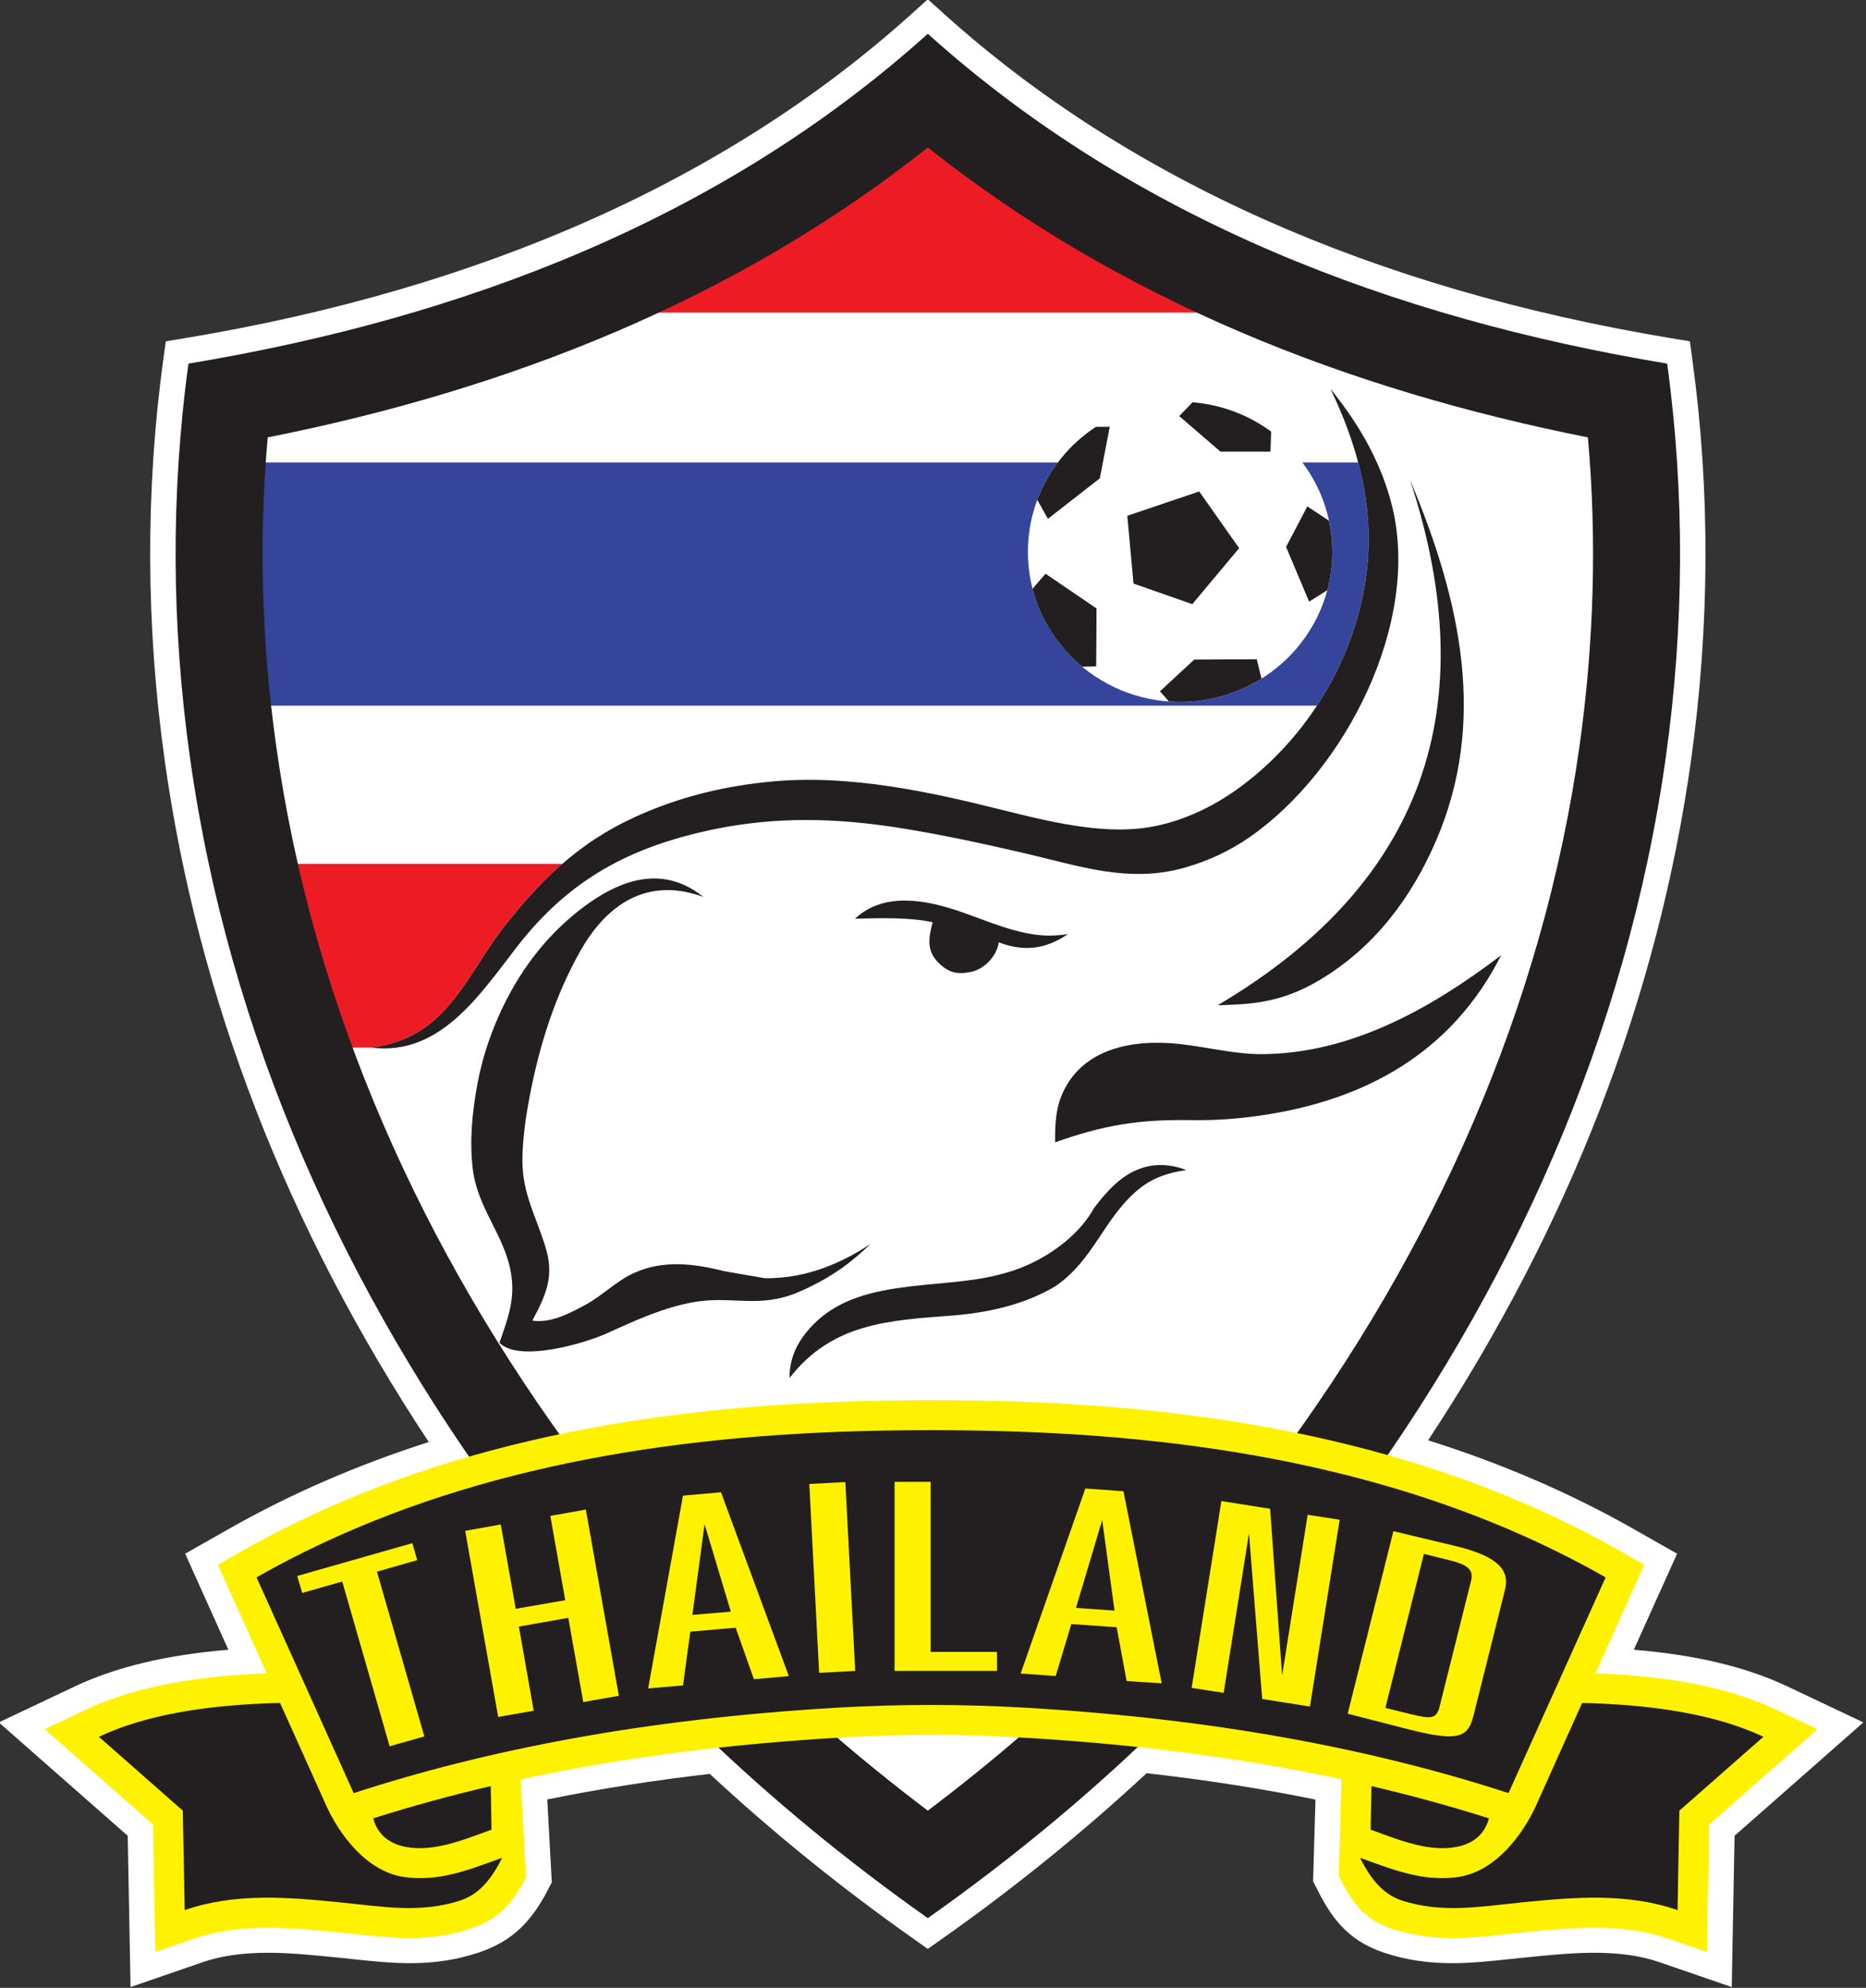
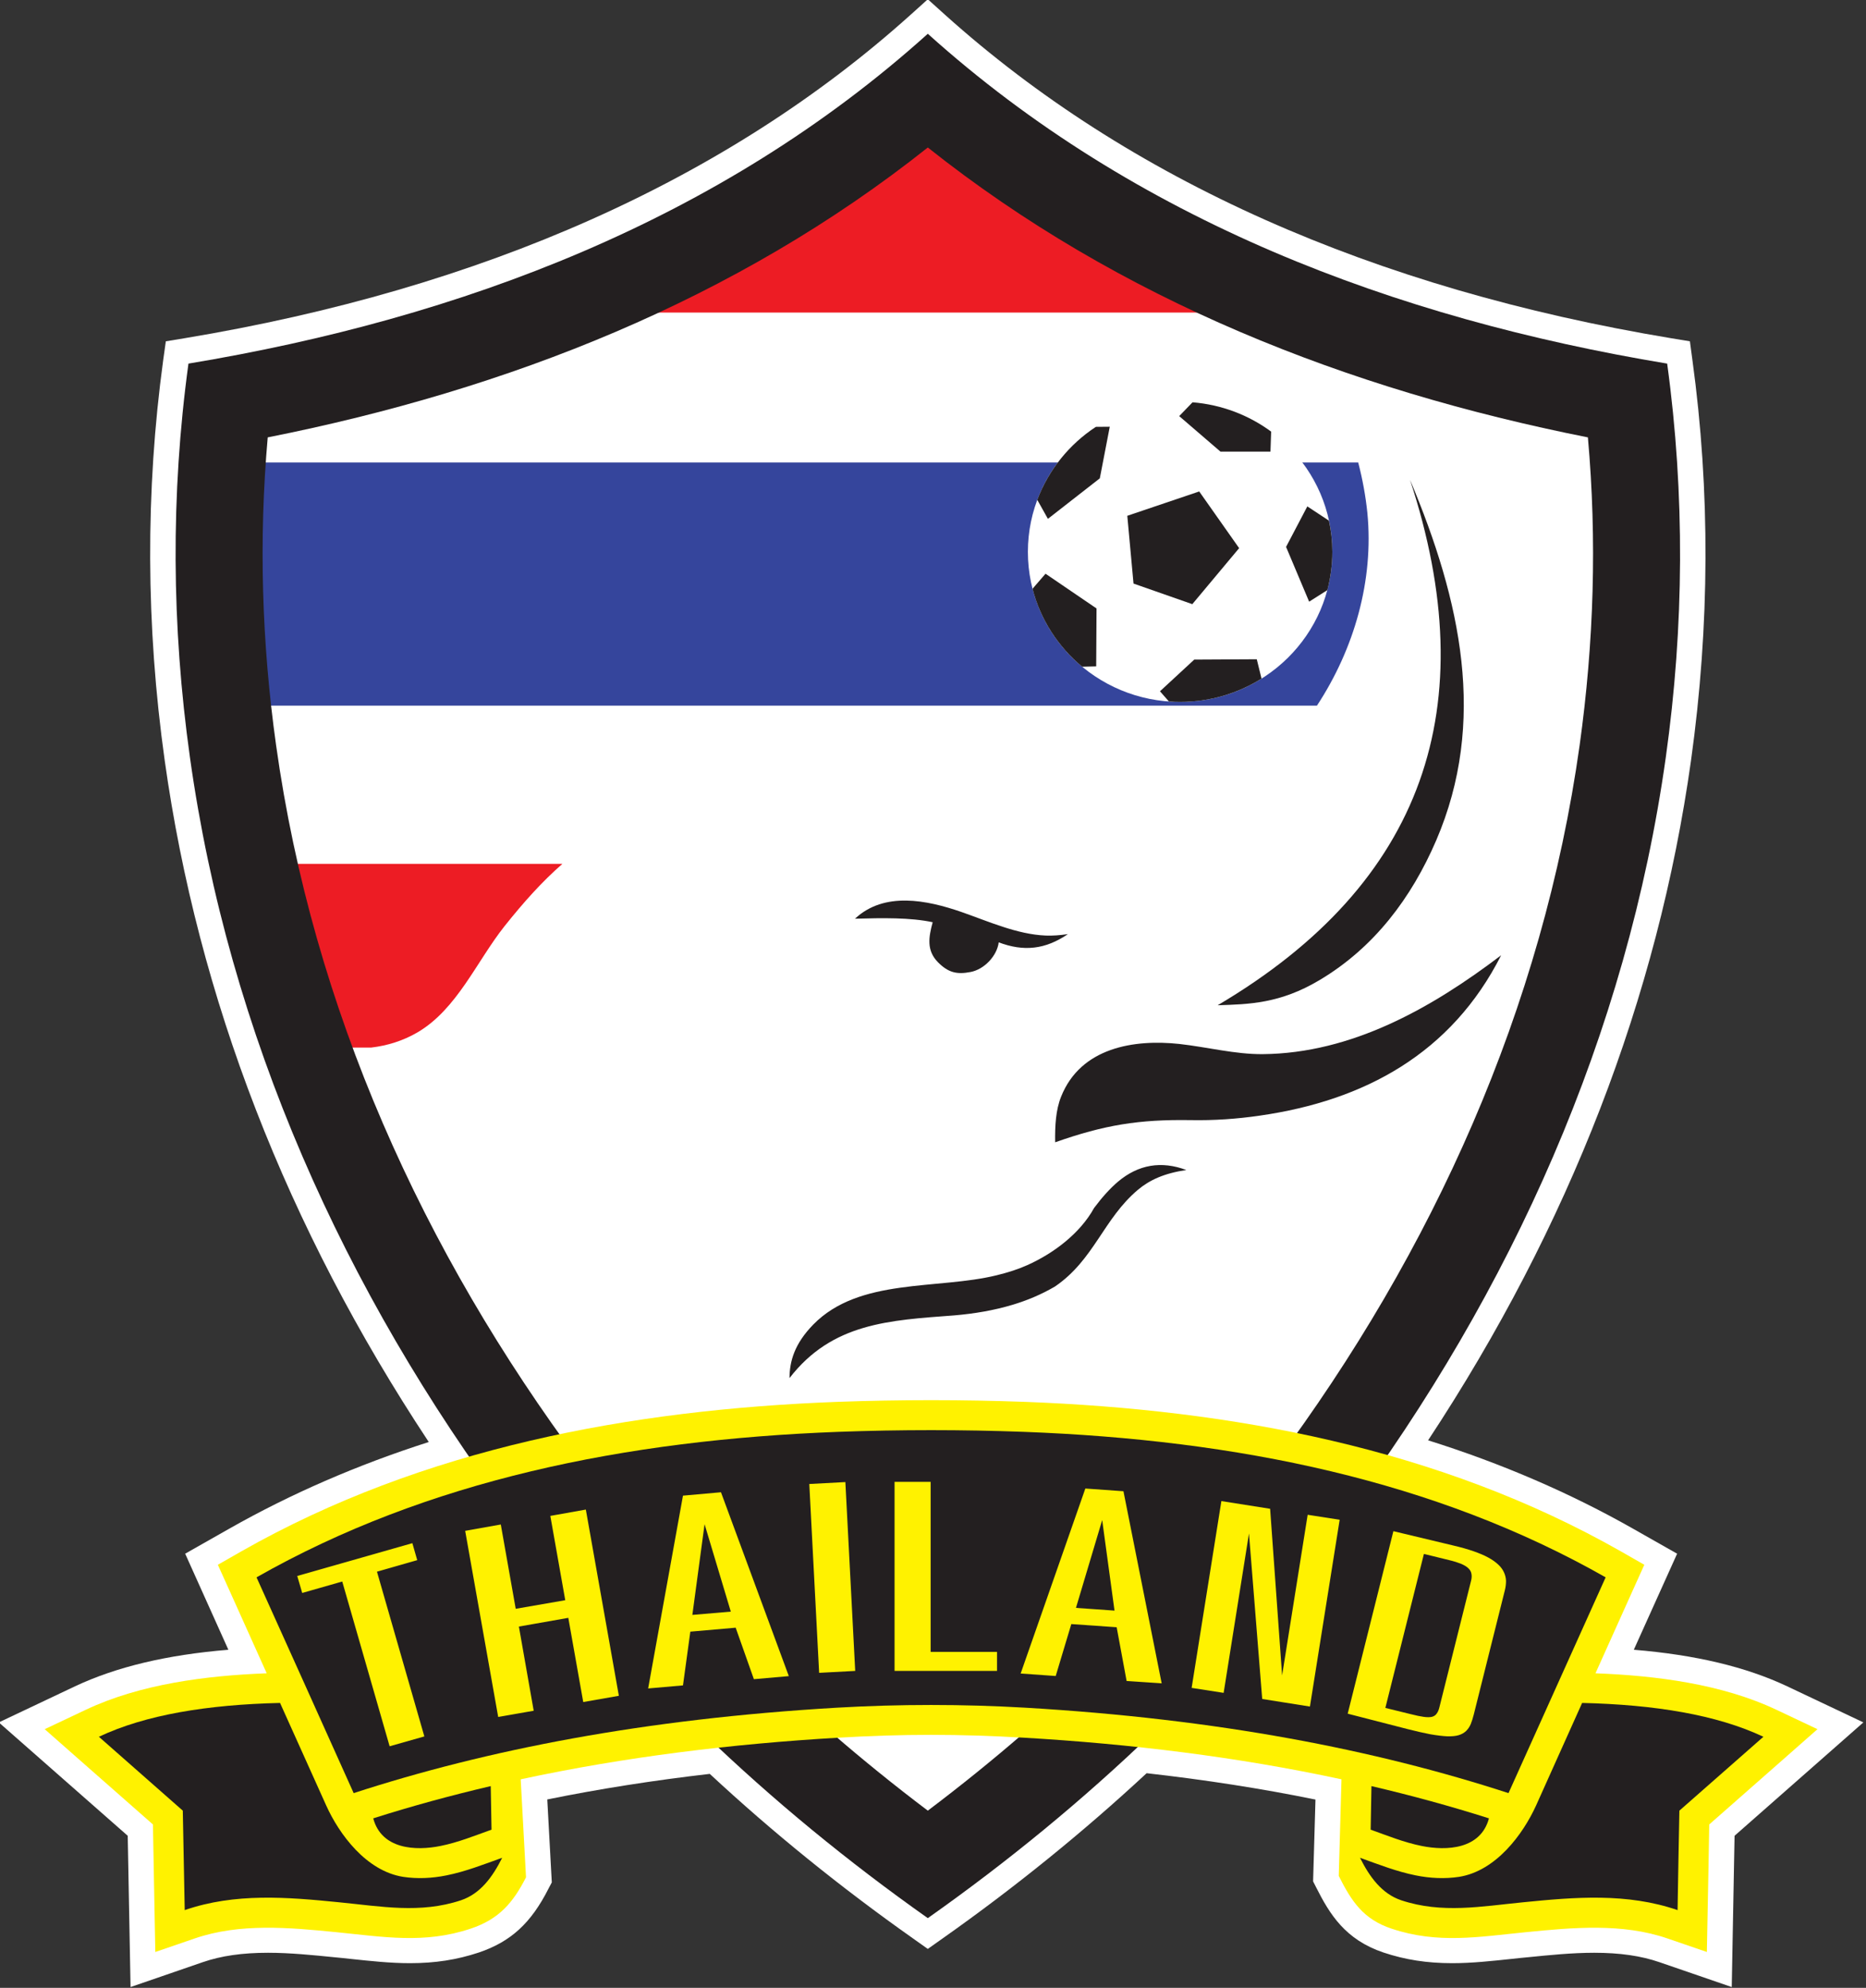
<svg xmlns="http://www.w3.org/2000/svg" width="100%" height="100%" viewBox="0 0 1375 1464" version="1.1" xml:space="preserve" style="fill-rule:evenodd;clip-rule:evenodd;stroke-linejoin:round;stroke-miterlimit:2;">
  <rect x="0" y="0" width="1375" height="1464" fill="#333333" stroke="none" />
  <g transform="matrix(1,0,0,1,-22027,-14304.8)">
    <g transform="matrix(8.333,0,0,8.333,0,0)">
      <path d="M2801.38,1865.68C2797.75,1863.97 2793.3,1862.9 2787.82,1862.45L2791.65,1853.96L2787.77,1851.76C2782.22,1848.61 2776.13,1845.98 2769.63,1843.94C2782.12,1825.01 2789.94,1804.8 2792.88,1783.85C2794.54,1771.94 2794.59,1760.03 2793,1748.45L2792.78,1746.81L2791.14,1746.54C2764.75,1742.16 2743.14,1732.53 2726.9,1717.94L2725.39,1716.58L2723.88,1717.94C2707.65,1732.53 2686.03,1742.16 2659.65,1746.54L2658.01,1746.81L2657.78,1748.45C2656.2,1760.03 2656.24,1771.94 2657.91,1783.85C2660.85,1804.86 2668.7,1825.11 2681.26,1844.09C2674.94,1846.11 2669.01,1848.69 2663.6,1851.76L2659.72,1853.96L2663.54,1862.45C2658.07,1862.9 2653.62,1863.97 2649.98,1865.68L2643.24,1868.87L2654.64,1878.89L2654.89,1892.26L2661.28,1890.06C2662.9,1889.5 2664.79,1889.23 2667.04,1889.23C2669.01,1889.23 2671.05,1889.44 2672.86,1889.62C2673.35,1889.66 2673.84,1889.72 2674.32,1889.77C2676.13,1889.96 2677.85,1890.15 2679.6,1890.15C2681.82,1890.15 2683.75,1889.85 2685.68,1889.21C2688.52,1888.25 2690.31,1886.61 2691.86,1883.54L2692.14,1883.01L2691.74,1875.68C2696.32,1874.75 2701.15,1873.99 2706.11,1873.42C2711.66,1878.58 2717.71,1883.47 2724.09,1887.97L2725.39,1888.89L2726.69,1887.97C2733.09,1883.46 2739.16,1878.54 2744.74,1873.36C2749.9,1873.94 2754.92,1874.72 2759.67,1875.69L2759.46,1882.92L2759.72,1883.43C2760.93,1885.83 2762.3,1888.07 2765.69,1889.21C2767.61,1889.85 2769.54,1890.15 2771.76,1890.15C2773.52,1890.15 2775.23,1889.96 2777.04,1889.77C2777.52,1889.72 2778.01,1889.66 2778.51,1889.62C2780.31,1889.44 2782.35,1889.23 2784.32,1889.23C2786.57,1889.23 2788.46,1889.5 2790.08,1890.06L2796.48,1892.26L2796.73,1878.89L2808.12,1868.87L2801.38,1865.68Z" style="fill:white;fill-rule:nonzero;" />
      <path d="M2666.29,1779.01L2759.8,1779.01C2763.1,1773.99 2764.84,1767.93 2764.26,1761.98C2764.11,1760.51 2763.84,1759.02 2763.45,1757.52L2665.82,1757.52C2665.33,1764.69 2665.5,1771.87 2666.29,1779.01Z" style="fill:rgb(53,69,156);" />
      <path d="M2768.03,1759.05C2774.61,1779.06 2769.32,1794.69 2751.02,1805.49C2753.79,1805.4 2756.54,1805.35 2760.04,1803.26C2764.86,1800.39 2768.16,1796 2770.35,1790.91C2774.85,1780.44 2772.55,1769.77 2768.03,1759.05Z" style="fill:rgb(35,31,32);" />
      <path d="M2776.09,1801.07C2769.95,1805.73 2762.89,1809.74 2755,1809.81C2752.58,1809.83 2750.07,1809.18 2747.64,1808.91C2743.64,1808.48 2738.92,1809.21 2737.18,1813.56C2736.7,1814.75 2736.63,1816.15 2736.65,1817.6C2741,1816.07 2744.05,1815.57 2748.61,1815.64C2750.67,1815.68 2752.72,1815.54 2754.77,1815.24C2764.01,1813.91 2771.69,1809.75 2776.09,1801.07Z" style="fill:rgb(35,31,32);" />
      <path d="M2737.78,1799.2C2737.07,1799.31 2736.43,1799.35 2735.82,1799.33C2733.28,1799.23 2730.71,1798.06 2728.32,1797.23C2725.32,1796.2 2721.55,1795.41 2718.95,1797.84C2721.41,1797.77 2723.85,1797.73 2725.82,1798.15C2725.47,1799.46 2725.25,1800.64 2726.3,1801.7C2727.19,1802.59 2727.94,1802.79 2729.17,1802.55C2730.39,1802.32 2731.51,1801.12 2731.66,1799.93C2733.86,1800.76 2735.77,1800.57 2737.78,1799.2Z" style="fill:rgb(35,31,32);" />
      <path d="M2747.7,1778.68C2740.27,1778.68 2734.24,1772.74 2734.24,1765.42C2734.24,1758.09 2740.27,1752.16 2747.7,1752.16C2755.13,1752.16 2761.16,1758.09 2761.16,1765.42C2761.16,1772.74 2755.13,1778.68 2747.7,1778.68Z" style="fill:white;" />
      <path d="M2741.48,1754.36L2740.6,1758.92L2736.01,1762.5L2735.07,1760.82C2736.07,1758.17 2737.9,1755.91 2740.25,1754.37L2741.48,1754.36Z" style="fill:rgb(35,31,32);" />
      <path d="M2748.8,1752.2L2747.62,1753.42L2751.27,1756.56L2755.69,1756.56L2755.75,1754.79C2753.78,1753.34 2751.39,1752.41 2748.8,1752.2Z" style="fill:rgb(35,31,32);" />
      <path d="M2760.86,1762.66L2758.95,1761.4L2757.07,1764.98L2759.11,1769.82L2760.72,1768.8C2761,1767.72 2761.16,1766.59 2761.16,1765.42C2761.16,1764.47 2761.06,1763.55 2760.86,1762.66Z" style="fill:rgb(35,31,32);" />
      <path d="M2746.71,1778.64L2745.92,1777.74L2748.95,1774.94L2754.48,1774.91L2754.9,1776.62C2752.82,1777.92 2750.35,1778.68 2747.7,1778.68C2747.37,1778.68 2747.04,1778.67 2746.71,1778.64Z" style="fill:rgb(35,31,32);" />
      <path d="M2739.04,1775.57L2740.28,1775.54L2740.31,1770.42L2735.8,1767.35L2734.65,1768.68C2735.35,1771.41 2736.92,1773.81 2739.04,1775.57Z" style="fill:rgb(35,31,32);" />
      <path d="M2743.03,1762.23L2743.58,1768.22L2748.78,1770.04L2752.92,1765.09L2749.39,1760.08L2743.03,1762.23Z" style="fill:rgb(35,31,32);" />
      <path d="M2673.49,1809.23C2670.61,1802.29 2670.3,1800.36 2668.63,1792.99L2693.08,1792.99C2691.28,1794.56 2689.65,1796.38 2687.96,1798.5C2685.49,1801.61 2683.76,1805.85 2680.24,1807.9C2678.98,1808.63 2677.61,1809.06 2676.16,1809.23L2673.49,1809.23ZM2699.13,1744.27L2751.66,1744.27C2742.57,1740.24 2733.95,1735.17 2726.03,1728.88L2725.39,1728.37L2724.75,1728.88C2716.83,1735.17 2708.22,1740.24 2699.13,1744.27Z" style="fill:rgb(237,28,36);" />
      <path d="M2783.76,1755.3C2784.57,1764.36 2784.29,1773.47 2783.03,1782.51C2779.77,1805.75 2770.08,1827.21 2756.08,1845.99C2747.34,1857.72 2737.03,1867.89 2725.39,1876.67C2713.76,1867.89 2703.44,1857.72 2694.7,1845.99C2680.71,1827.21 2671.01,1805.75 2667.76,1782.51C2666.49,1773.47 2666.22,1764.36 2667.02,1755.3C2688.28,1751.08 2708.42,1743.16 2725.39,1729.68C2742.36,1743.16 2762.5,1751.08 2783.76,1755.3ZM2660.01,1748.78C2658.43,1760.35 2658.52,1772.01 2660.14,1783.57C2663.57,1808.08 2673.76,1830.74 2688.52,1850.55C2698.85,1864.41 2711.27,1876.2 2725.39,1886.17C2739.52,1876.2 2751.93,1864.41 2762.26,1850.55C2777.02,1830.74 2787.21,1808.08 2790.65,1783.57C2792.27,1772.01 2792.35,1760.35 2790.77,1748.78C2766.66,1744.78 2743.72,1736.11 2725.39,1719.63C2707.07,1736.11 2684.12,1744.78 2660.01,1748.78Z" style="fill:rgb(35,31,32);" />
-       <path d="M2760.99,1751.01C2762.81,1754.75 2763.91,1758.41 2764.26,1761.98C2765.16,1771.15 2760.54,1780.58 2753.18,1786.08C2751.4,1787.42 2749.43,1788.49 2747.31,1789.18C2746.3,1789.51 2745.32,1789.72 2744.37,1789.84C2740.56,1790.3 2736.24,1789.3 2732.06,1788.25C2725.45,1786.59 2718.49,1785.09 2711.64,1785.71C2707.41,1786.1 2703.82,1787.04 2700.67,1788.34C2695.09,1790.64 2691.67,1793.83 2687.96,1798.5C2685.49,1801.61 2683.76,1805.85 2680.24,1807.9C2678.98,1808.63 2677.61,1809.06 2676.16,1809.23C2682.26,1810.01 2685.77,1804.56 2689.11,1800.26C2693.72,1794.34 2699.08,1791.49 2706.37,1789.96C2711.96,1788.79 2717.32,1788.93 2722.92,1789.82C2726.38,1790.37 2730.11,1791.16 2733.93,1792.05C2738.77,1793.17 2743.15,1794.74 2748.14,1793.32C2750.32,1792.69 2752.17,1791.79 2753.81,1790.66C2762.37,1784.73 2768.98,1771.64 2766.45,1761.4C2765.6,1757.94 2763.83,1754.48 2760.99,1751.01Z" style="fill:rgb(35,31,32);" />
-       <path d="M2705.55,1795.92C2702.88,1794.93 2700.58,1795.2 2698.67,1796.32C2697.09,1797.25 2695.77,1798.76 2694.71,1800.61C2692.4,1804.67 2691.02,1809.11 2690.16,1813.67C2689.82,1815.47 2689.55,1817.36 2689.54,1819.2C2689.54,1822.13 2690.73,1824.1 2691.57,1826.82C2692.38,1829.4 2691.67,1831.02 2690.42,1833.36C2692.02,1833.58 2693.51,1832.83 2695.12,1831.96C2696.64,1831.14 2697.84,1829.86 2699.41,1829.15C2702.03,1827.97 2704.72,1828.32 2707.43,1829C2708.61,1829.2 2709.79,1829.41 2710.97,1829.61C2713.99,1829.66 2717.1,1828.72 2720.33,1826.58C2718.78,1828.06 2717.02,1829.53 2713.9,1830.86C2710.51,1832.3 2708.12,1831.16 2704.79,1831.71C2702.13,1832.15 2699.53,1833.34 2697.02,1834.48C2695.04,1835.38 2689.23,1837.08 2687.51,1835.32C2688.31,1833.01 2688.99,1831.28 2688.46,1828.78C2687.8,1825.65 2685.55,1823.32 2685.15,1819.95C2684.85,1817.44 2685.11,1814.87 2685.57,1812.4C2685.69,1811.76 2685.84,1811.11 2686.01,1810.47C2686.95,1807 2688.63,1803.56 2690.83,1800.81C2691.78,1799.61 2692.87,1798.5 2694.1,1797.47C2695.44,1796.37 2696.88,1795.41 2698.37,1794.84C2700.7,1793.95 2703.16,1794 2705.55,1795.92Z" style="fill:rgb(35,31,32);" />
      <path d="M2713.16,1838.44C2713.17,1836.95 2713.6,1835.41 2715.26,1833.71C2719.33,1829.55 2726.26,1830.64 2731.49,1829.35C2732.51,1829.1 2733.41,1828.81 2734.18,1828.46C2736.51,1827.42 2738.85,1825.66 2740.09,1823.41C2740.8,1822.46 2741.51,1821.67 2742.22,1821.07C2744.01,1819.57 2746.03,1819.22 2748.25,1820.05C2746.29,1820.34 2745.01,1820.93 2743.98,1821.79C2740.91,1824.37 2740.1,1827.99 2736.63,1830.35C2735.43,1831.05 2734.19,1831.57 2732.89,1831.96C2731.23,1832.46 2729.49,1832.75 2727.72,1832.9C2721.99,1833.33 2716.93,1833.56 2713.16,1838.44Z" style="fill:rgb(35,31,32);" />
      <path d="M2717.4,1840.54C2720.15,1840.44 2722.9,1840.39 2725.66,1840.39L2725.71,1840.39C2728.46,1840.39 2731.21,1840.44 2733.96,1840.54C2752.26,1841.23 2770.59,1844.62 2786.65,1853.74L2788.75,1854.94L2787.76,1857.13L2784.43,1864.53C2789.77,1864.73 2795.62,1865.48 2800.42,1867.75L2804.06,1869.47L2801.04,1872.13C2798.86,1874.05 2796.67,1875.97 2794.49,1877.89C2794.45,1880.43 2794.4,1882.97 2794.35,1885.51L2794.28,1889.16L2790.81,1887.97C2786.81,1886.59 2782.42,1887 2778.28,1887.41C2774.12,1887.82 2770.5,1888.47 2766.4,1887.1C2763.91,1886.27 2762.87,1884.71 2761.73,1882.44L2761.97,1873.9C2752.73,1871.91 2743.3,1870.77 2733.85,1870.22C2731.13,1870.06 2728.4,1869.97 2725.68,1869.97C2722.96,1869.97 2720.24,1870.06 2717.51,1870.22C2708.07,1870.77 2698.64,1871.91 2689.39,1873.9L2689.86,1882.56C2688.71,1884.82 2687.46,1886.27 2684.96,1887.1C2680.86,1888.47 2677.24,1887.82 2673.08,1887.41C2668.95,1887 2664.55,1886.59 2660.55,1887.97L2657.08,1889.16L2657.01,1885.51C2656.96,1882.97 2656.92,1880.43 2656.87,1877.89C2654.69,1875.97 2652.51,1874.05 2650.32,1872.13L2647.3,1869.47L2650.94,1867.75C2655.74,1865.48 2661.6,1864.73 2666.93,1864.53L2663.6,1857.13L2662.61,1854.94L2664.71,1853.74C2680.77,1844.62 2699.1,1841.23 2717.4,1840.54Z" style="fill:rgb(255,242,0);" />
      <path d="M2668.11,1867.15C2661.7,1867.3 2656.22,1868.19 2652.09,1870.14C2654.56,1872.32 2657.04,1874.5 2659.51,1876.67C2659.57,1879.6 2659.62,1882.53 2659.68,1885.46C2664.13,1883.92 2668.77,1884.31 2673.35,1884.77C2677.03,1885.13 2680.51,1885.79 2684.11,1884.59C2685.83,1884.01 2686.9,1882.53 2687.75,1880.84L2687.71,1880.85C2686.09,1881.43 2684.52,1882.05 2682.83,1882.39C2681.56,1882.65 2680.23,1882.71 2678.99,1882.52C2675.73,1882 2673.34,1878.76 2672.19,1876.21L2668.11,1867.15Z" style="fill:rgb(35,31,32);" />
      <path d="M2676.35,1877.35C2677.08,1880.09 2680.09,1880.24 2682.3,1879.79C2683.85,1879.48 2685.33,1878.88 2686.81,1878.35L2686.74,1874.5C2683.24,1875.32 2679.78,1876.26 2676.35,1877.35Z" style="fill:rgb(35,31,32);" />
-       <path d="M2783.25,1867.15C2789.66,1867.3 2795.14,1868.19 2799.28,1870.14C2796.8,1872.32 2794.32,1874.5 2791.85,1876.67C2791.79,1879.6 2791.74,1882.53 2791.69,1885.46C2787.23,1883.92 2782.59,1884.31 2778.01,1884.77C2774.34,1885.13 2770.85,1885.79 2767.25,1884.59C2765.53,1884.01 2764.46,1882.53 2763.61,1880.84L2763.65,1880.85C2765.27,1881.43 2766.84,1882.05 2768.53,1882.39C2769.8,1882.65 2771.13,1882.71 2772.37,1882.52C2775.63,1882 2778.02,1878.76 2779.18,1876.21L2783.25,1867.15Z" style="fill:rgb(35,31,32);" />
+       <path d="M2783.25,1867.15C2789.66,1867.3 2795.14,1868.19 2799.28,1870.14C2796.8,1872.32 2794.32,1874.5 2791.85,1876.67C2791.79,1879.6 2791.74,1882.53 2791.69,1885.46C2787.23,1883.92 2782.59,1884.31 2778.01,1884.77C2774.34,1885.13 2770.85,1885.79 2767.25,1884.59C2765.53,1884.01 2764.46,1882.53 2763.61,1880.84L2763.65,1880.85C2765.27,1881.43 2766.84,1882.05 2768.53,1882.39C2769.8,1882.65 2771.13,1882.71 2772.37,1882.52C2775.63,1882 2778.02,1878.76 2779.18,1876.21Z" style="fill:rgb(35,31,32);" />
      <path d="M2775.01,1877.35C2774.28,1880.09 2771.27,1880.24 2769.06,1879.79C2767.51,1879.48 2766.03,1878.88 2764.55,1878.35L2764.62,1874.5C2768.12,1875.32 2771.58,1876.26 2775.01,1877.35Z" style="fill:rgb(35,31,32);" />
      <path d="M2717.5,1843.19C2698.59,1843.9 2681.09,1847.49 2666.03,1856.05C2668.9,1862.4 2671.76,1868.76 2674.62,1875.12C2686.43,1871.28 2700.31,1868.57 2717.35,1867.57C2722.91,1867.25 2728.45,1867.25 2734.01,1867.57C2751.05,1868.57 2764.93,1871.28 2776.74,1875.12C2779.61,1868.76 2782.47,1862.4 2785.33,1856.05C2770.27,1847.49 2752.77,1843.9 2733.86,1843.19C2728.42,1842.99 2722.95,1842.99 2717.5,1843.19Z" style="fill:rgb(35,31,32);" />
      <path d="M2773.42,1856.39C2773.49,1856.14 2773.5,1855.92 2773.46,1855.73C2773.43,1855.54 2773.33,1855.38 2773.18,1855.24C2773.03,1855.09 2772.81,1854.97 2772.54,1854.85C2772.26,1854.74 2771.92,1854.63 2771.5,1854.53L2769.26,1853.98L2765.85,1867.59L2768.09,1868.14C2768.56,1868.26 2768.94,1868.34 2769.24,1868.38C2769.53,1868.42 2769.78,1868.42 2769.96,1868.38C2770.15,1868.33 2770.29,1868.24 2770.39,1868.09C2770.5,1867.95 2770.58,1867.75 2770.64,1867.49L2773.42,1856.39ZM2773.67,1868.17C2773.59,1868.49 2773.5,1868.77 2773.4,1869.02C2773.3,1869.26 2773.16,1869.46 2772.99,1869.63C2772.82,1869.79 2772.6,1869.92 2772.33,1870C2772.07,1870.08 2771.73,1870.11 2771.32,1870.1C2770.91,1870.08 2770.41,1870.02 2769.83,1869.92C2769.25,1869.81 2768.56,1869.65 2767.77,1869.45L2762.52,1868.1L2766.56,1851.97L2771.83,1853.23C2772.52,1853.39 2773.12,1853.56 2773.64,1853.74C2774.15,1853.92 2774.59,1854.1 2774.95,1854.3C2775.32,1854.5 2775.61,1854.71 2775.84,1854.93C2776.07,1855.14 2776.23,1855.37 2776.34,1855.61C2776.45,1855.85 2776.51,1856.1 2776.52,1856.36C2776.52,1856.62 2776.49,1856.9 2776.42,1857.18L2773.67,1868.17ZM2754.96,1866.8L2753.79,1852.17L2751.55,1866.26L2748.72,1865.82L2751.35,1849.31L2755.66,1849.99L2756.72,1864.72L2758.98,1850.52L2761.81,1850.96L2759.18,1867.47L2754.96,1866.8ZM2740.81,1850.99L2738.49,1858.75L2741.9,1858.99L2740.81,1850.99ZM2742.97,1865.21L2742.09,1860.46L2738.08,1860.18L2736.7,1864.77L2733.6,1864.55L2739.32,1848.2L2742.69,1848.44L2746.07,1865.42L2742.97,1865.21ZM2722.45,1864.32L2722.45,1847.61L2725.64,1847.61L2725.64,1862.64L2731.51,1862.64L2731.51,1864.32L2722.45,1864.32ZM2715.78,1864.49L2714.91,1847.8L2718.1,1847.63L2718.97,1864.32L2715.78,1864.49ZM2705.65,1851.35L2704.57,1859.37L2707.97,1859.08L2705.65,1851.35ZM2710.01,1865.05L2708.4,1860.5L2704.39,1860.85L2703.74,1865.6L2700.66,1865.87L2703.74,1848.83L2707.1,1848.53L2713.1,1864.78L2710.01,1865.05ZM2694.92,1867.07L2693.6,1859.63L2689.23,1860.4L2690.54,1867.84L2687.4,1868.39L2684.48,1851.94L2687.63,1851.38L2688.95,1858.83L2693.33,1858.07L2692.01,1850.62L2695.15,1850.06L2698.07,1866.52L2694.92,1867.07ZM2676.68,1855.55L2680.87,1870.11L2677.8,1870.98L2673.61,1856.42L2670.07,1857.43L2669.63,1855.93L2679.81,1853.03L2680.24,1854.53L2676.68,1855.55Z" style="fill:rgb(255,242,0);fill-rule:nonzero;" />
    </g>
  </g>
</svg>